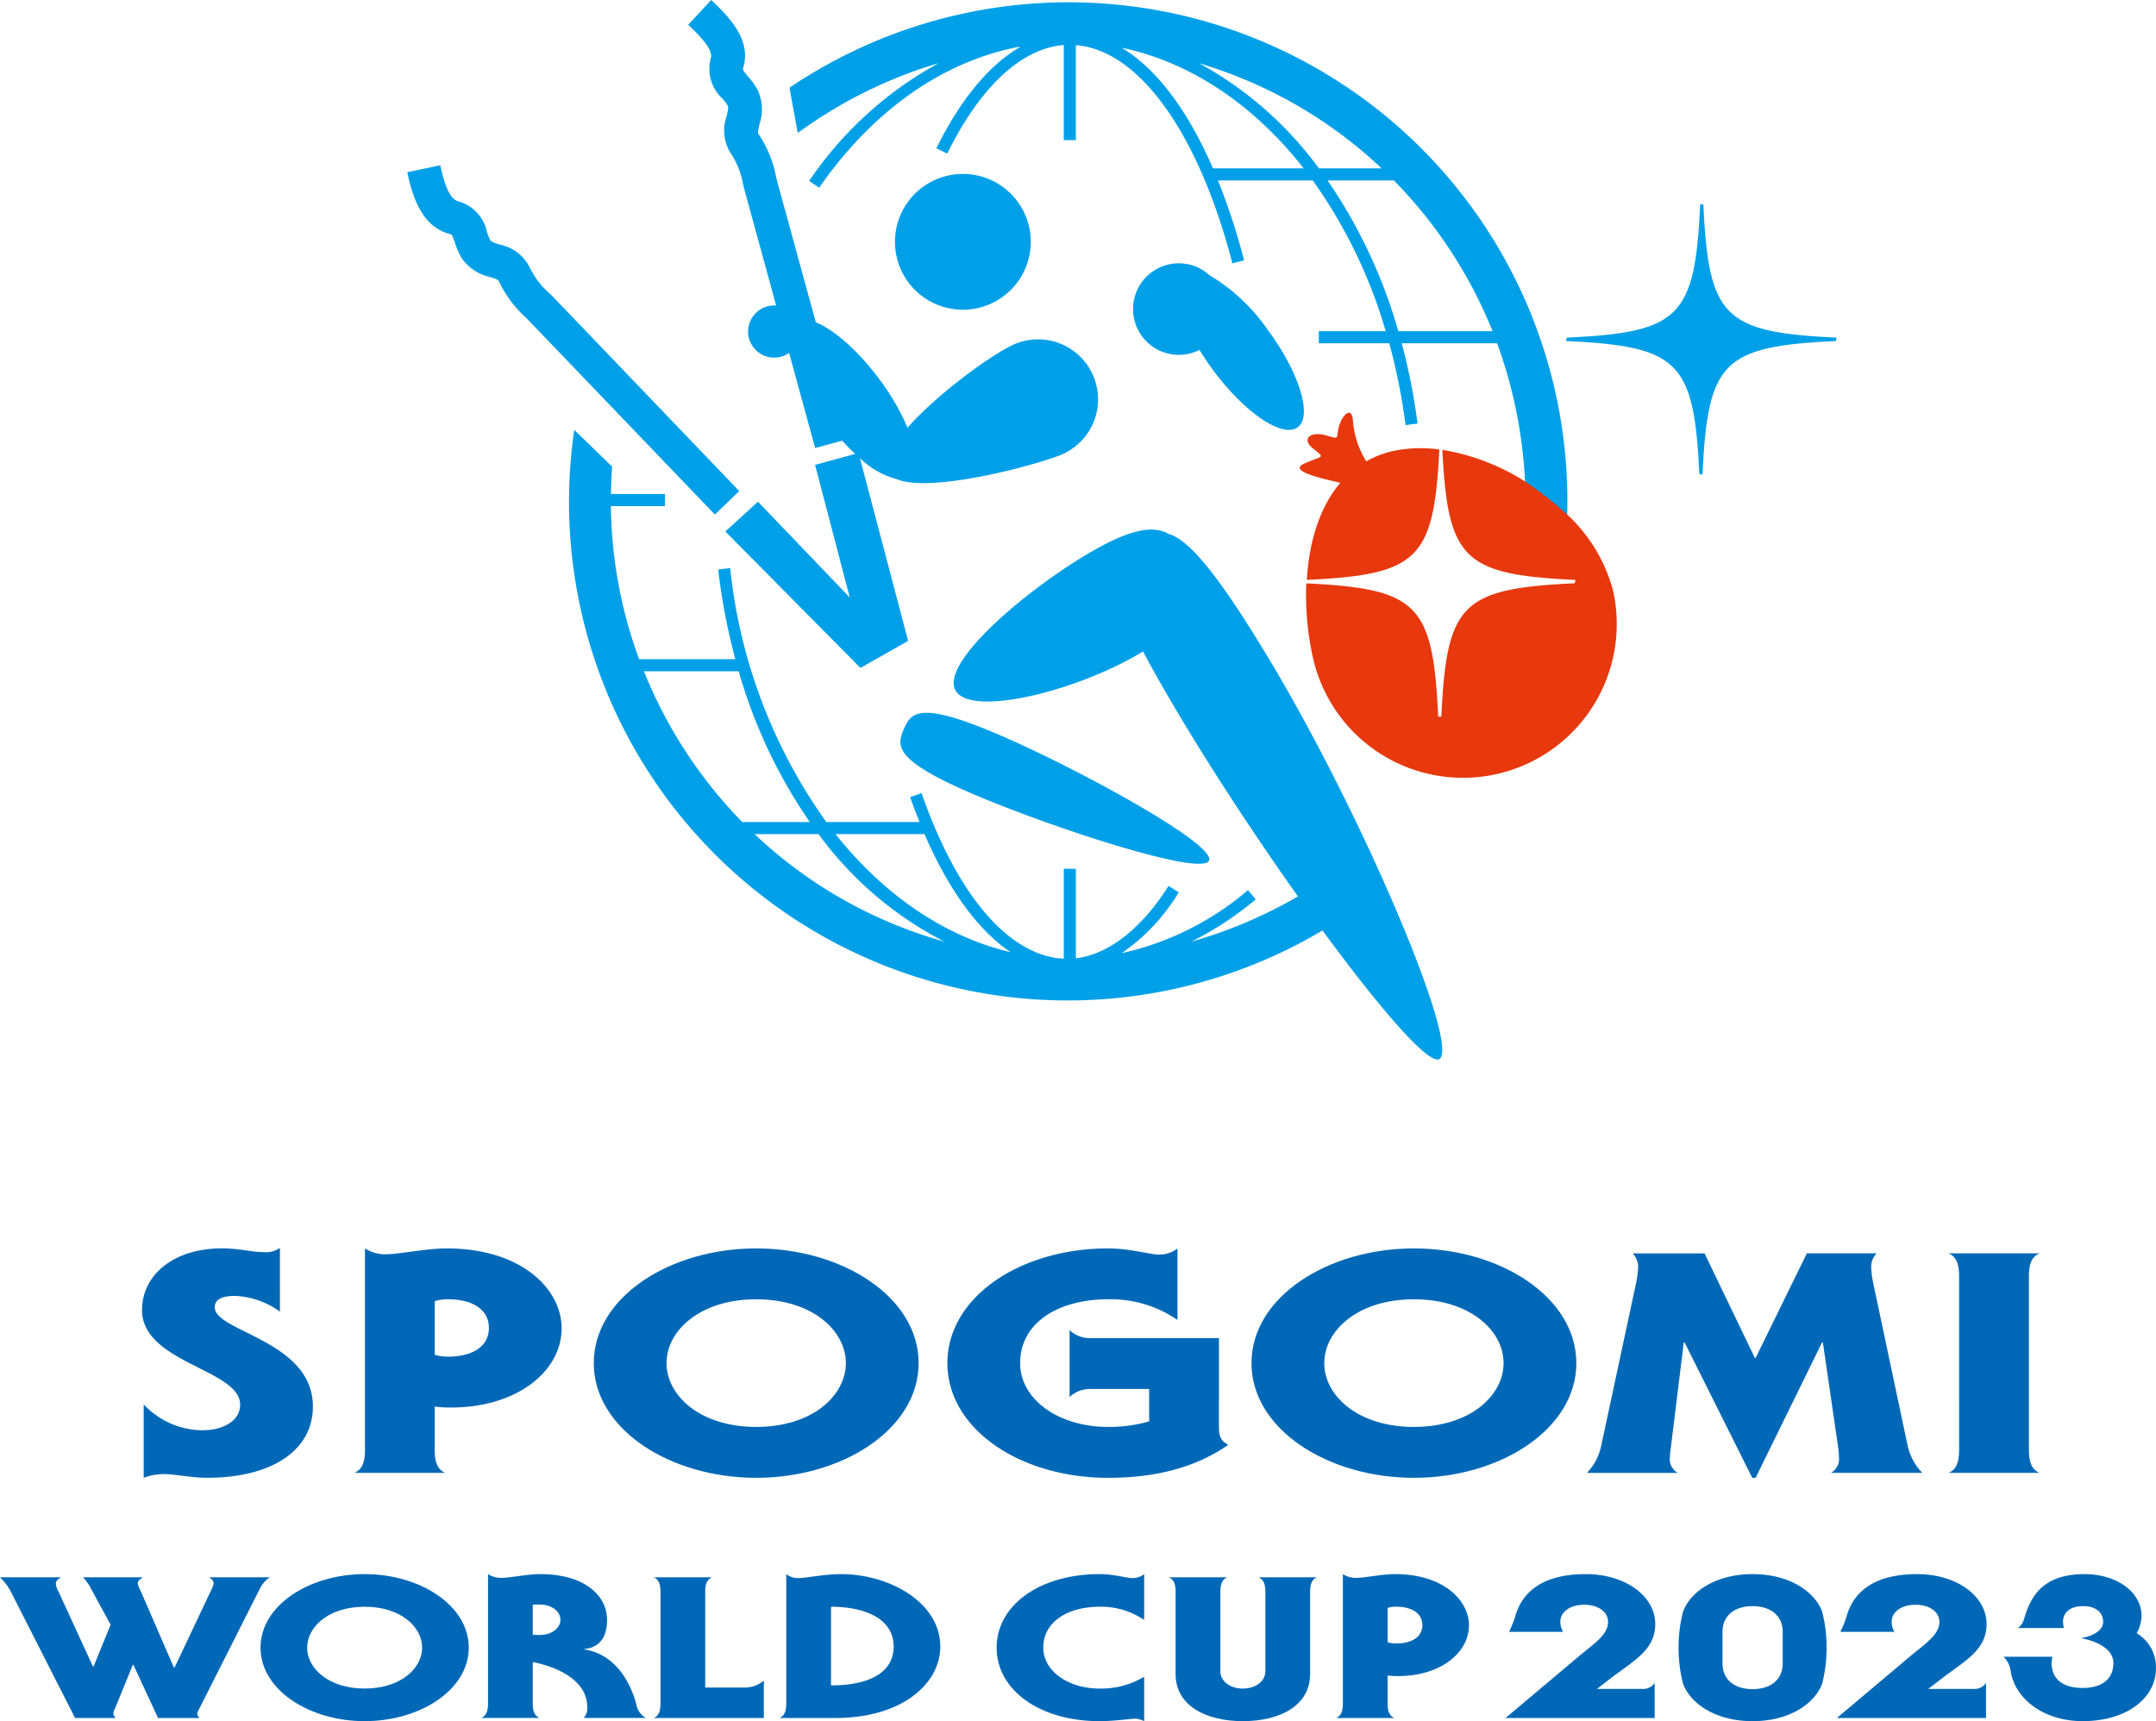
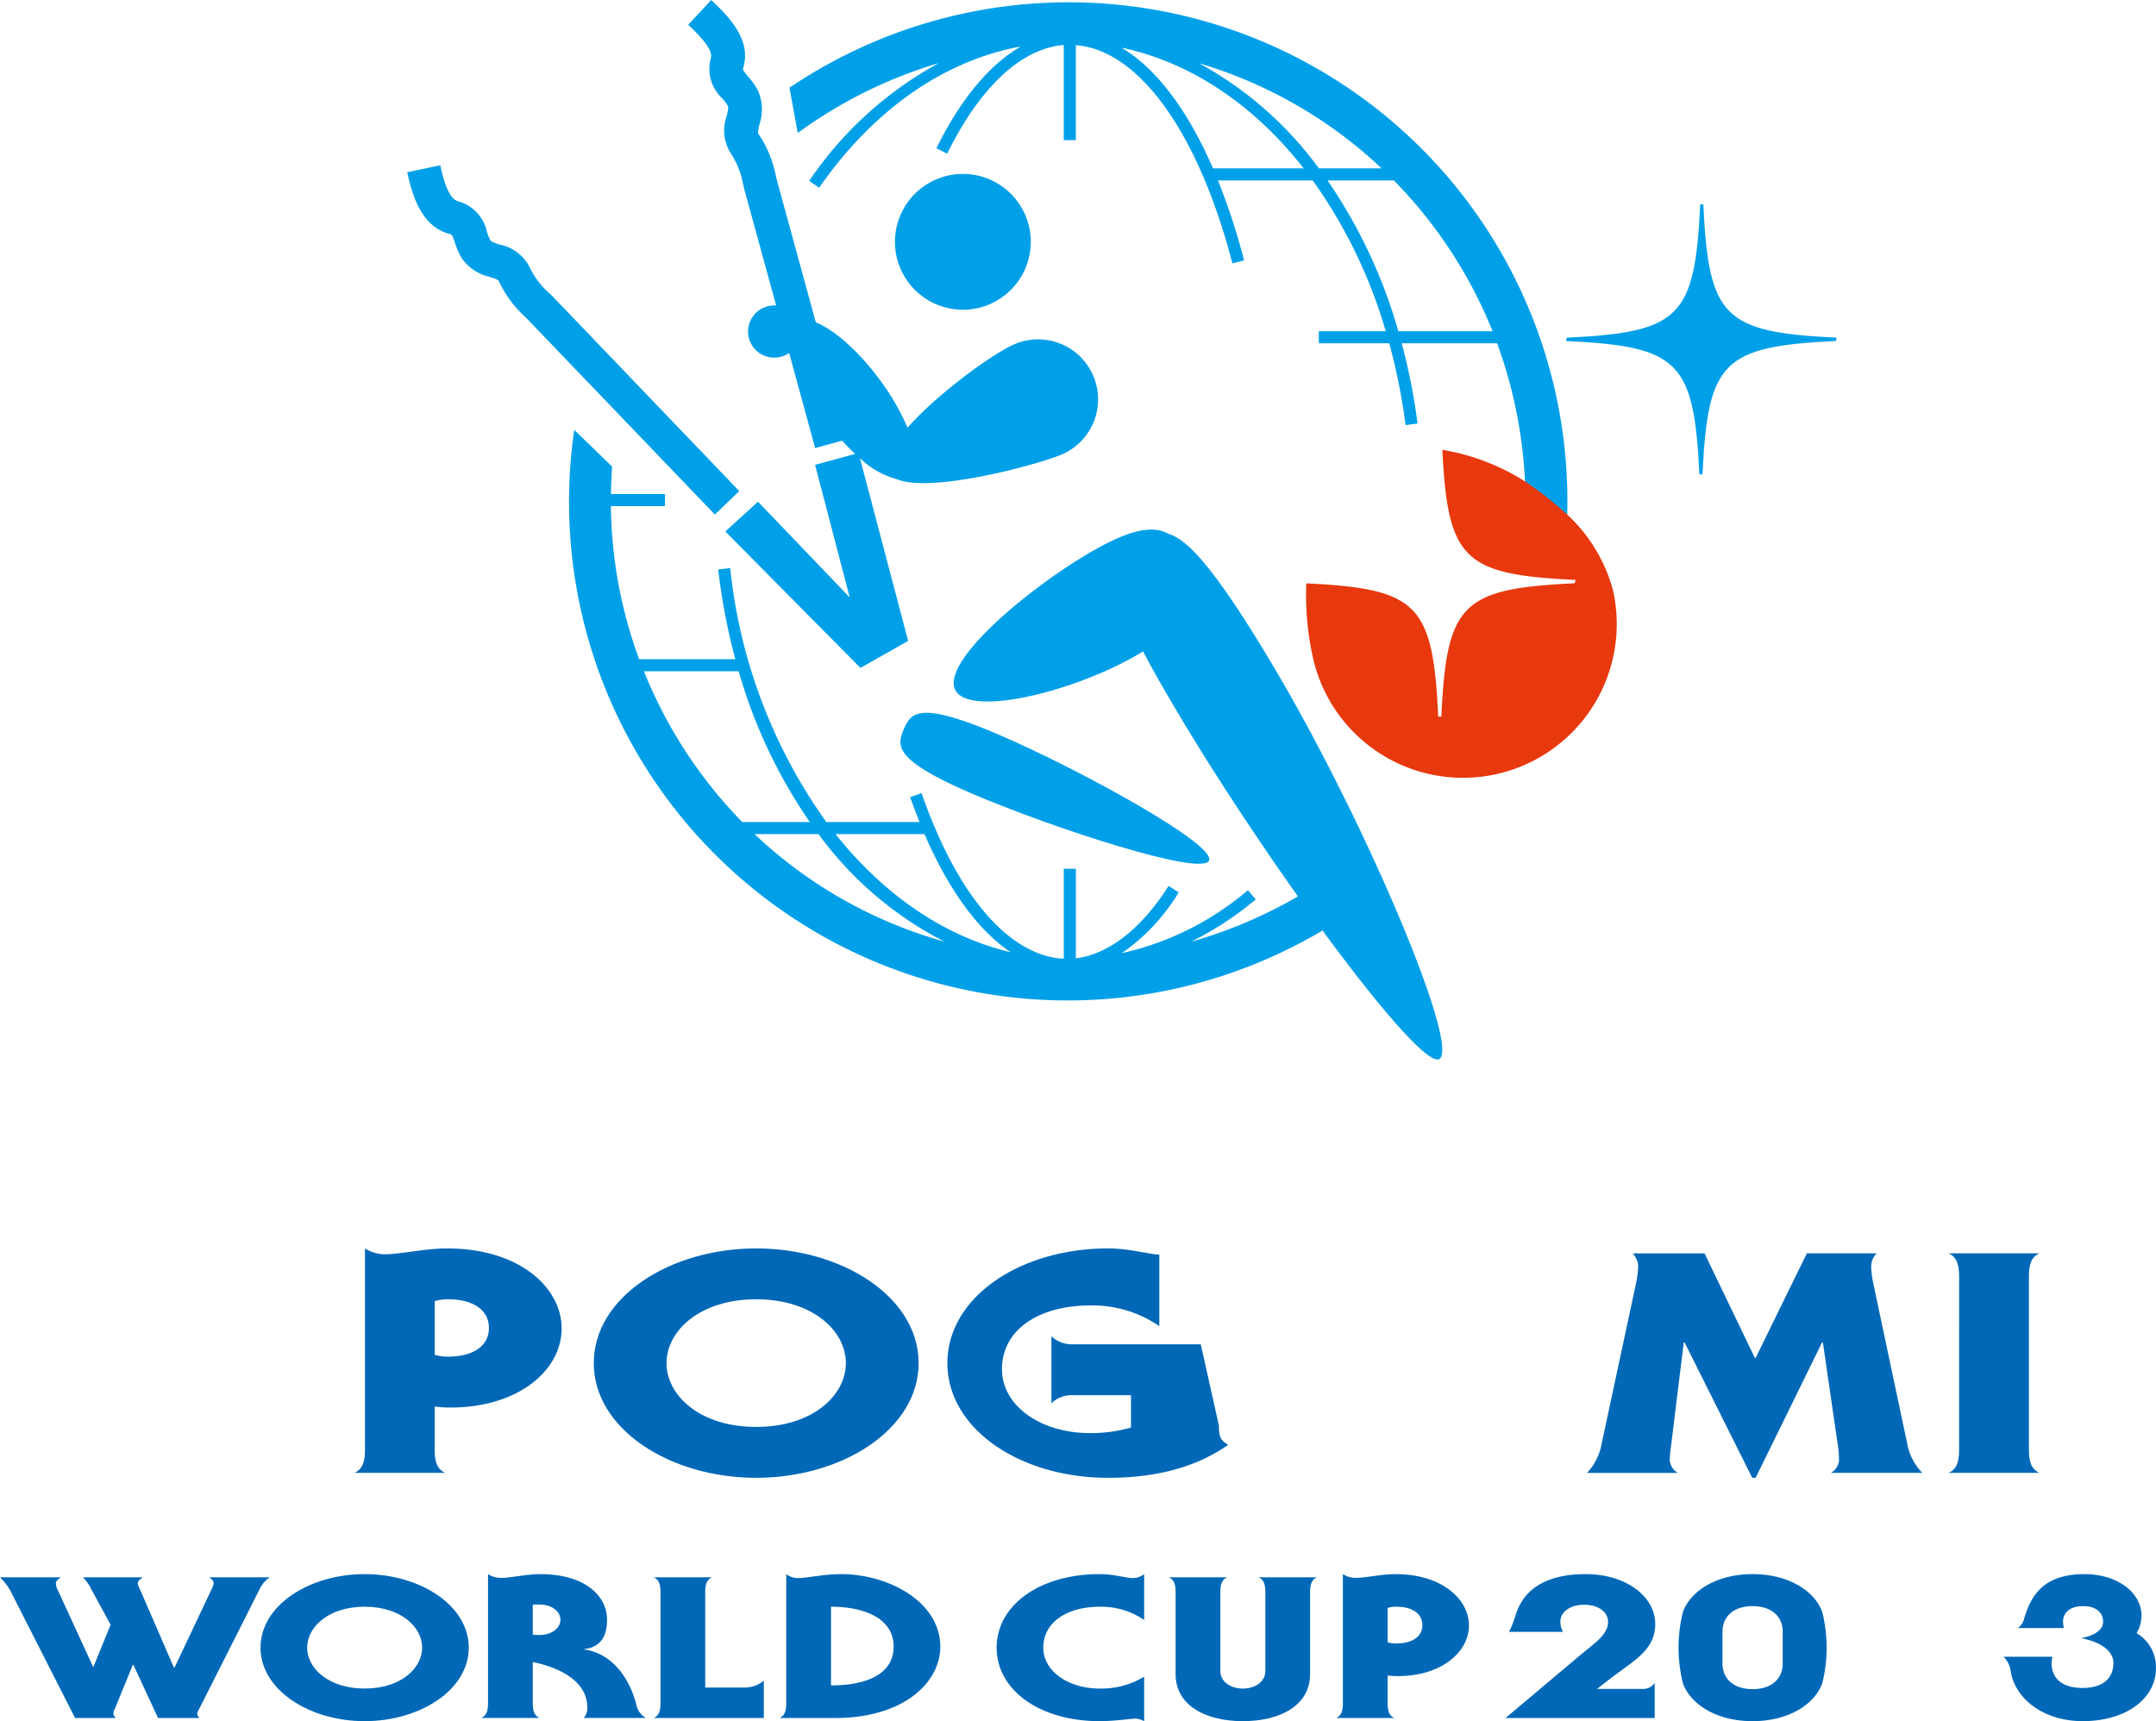
<svg xmlns="http://www.w3.org/2000/svg" width="254.352" height="203.095" viewBox="0 0 254.352 203.095">
  <g id="グループ_1235" data-name="グループ 1235" transform="translate(-138.154 -38.648)">
    <g id="グループ_1065" data-name="グループ 1065" transform="translate(138.154 185.959)">
      <g id="グループ_1063" data-name="グループ 1063" transform="translate(16.758)">
-         <path id="パス_707" data-name="パス 707" d="M166.187,149.532a9.761,9.761,0,0,0-5.288-1.856c-2,0-2.4.692-2.4,1.346,0,2.911,11.577,3.894,11.577,11.715,0,5.166-4.84,8.4-12.474,8.4-2,0-3.693-.437-5.24-.437a7.089,7.089,0,0,0-2.246.437v-8.658a9.586,9.586,0,0,0,6.837,3.055c2.695,0,4.541-1.2,4.541-3.02,0-4.183-11.577-4.911-11.577-11.169,0-4.038,3.594-7.275,9.432-7.275,2.145,0,3.393.436,4.89.436a2.756,2.756,0,0,0,1.846-.436h.1Z" transform="translate(-149.92 -142.074)" fill="#0068b7" />
        <path id="パス_708" data-name="パス 708" d="M167.507,168.559c.949-.4,1.248-1.309,1.248-2.692V142.074a4.434,4.434,0,0,0,2.444.691c1.6,0,4.742-.691,7.186-.691,8.882,0,13.574,4.838,13.574,9.422,0,5.021-5.19,9.351-13.075,9.351a15.367,15.367,0,0,1-1.9-.11v5.13c0,1.383.3,2.292,1.248,2.692Zm9.48-13.934a5.294,5.294,0,0,0,1.6.218c2.793,0,4.79-1.164,4.79-3.383s-2-3.384-4.79-3.384a5.249,5.249,0,0,0-1.6.219Z" transform="translate(-142.458 -142.074)" fill="#0068b7" />
        <path id="パス_709" data-name="パス 709" d="M225.66,155.608c0,7.785-8.983,13.534-19.163,13.534s-19.161-5.748-19.161-13.534,8.982-13.534,19.161-13.534S225.66,147.821,225.66,155.608Zm-29.741,0c0,3.82,3.943,7.53,10.578,7.53s10.58-3.71,10.58-7.53-3.942-7.532-10.58-7.532S195.919,151.788,195.919,155.608Z" transform="translate(-134.044 -142.074)" fill="#0068b7" />
-         <path id="パス_710" data-name="パス 710" d="M248.661,162.993c0,1.309.2,1.746,1.1,2.256-3.643,2.545-8.282,3.893-14.172,3.893-10.427,0-18.962-5.786-18.962-13.534s8.535-13.534,18.962-13.534c2.6,0,4.941.728,6.039.728a3.446,3.446,0,0,0,2.145-.728v8.44a13.911,13.911,0,0,0-8.184-2.438c-5.887,0-10.379,2.766-10.379,7.532,0,4.293,4.541,7.53,10.379,7.53a17.119,17.119,0,0,0,4.841-.655v-3.82h-6.887a3.477,3.477,0,0,0-2.5.946v-7.895a3.471,3.471,0,0,0,2.5.946h15.12Z" transform="translate(-121.617 -142.074)" fill="#0068b7" />
-         <path id="パス_711" data-name="パス 711" d="M280.137,155.608c0,7.785-8.983,13.534-19.163,13.534s-19.161-5.748-19.161-13.534,8.982-13.534,19.161-13.534S280.137,147.821,280.137,155.608Zm-29.741,0c0,3.82,3.943,7.53,10.578,7.53s10.58-3.71,10.58-7.53-3.942-7.532-10.58-7.532S250.4,151.788,250.4,155.608Z" transform="translate(-110.929 -142.074)" fill="#0068b7" />
+         <path id="パス_710" data-name="パス 710" d="M248.661,162.993c0,1.309.2,1.746,1.1,2.256-3.643,2.545-8.282,3.893-14.172,3.893-10.427,0-18.962-5.786-18.962-13.534s8.535-13.534,18.962-13.534c2.6,0,4.941.728,6.039.728v8.44a13.911,13.911,0,0,0-8.184-2.438c-5.887,0-10.379,2.766-10.379,7.532,0,4.293,4.541,7.53,10.379,7.53a17.119,17.119,0,0,0,4.841-.655v-3.82h-6.887a3.477,3.477,0,0,0-2.5.946v-7.895a3.471,3.471,0,0,0,2.5.946h15.12Z" transform="translate(-121.617 -142.074)" fill="#0068b7" />
        <path id="パス_712" data-name="パス 712" d="M289.406,154.815h.1l6.038-12.333h8.234a2.315,2.315,0,0,0-.649,1.491,11.1,11.1,0,0,0,.249,2.038l4.042,19.1a6.616,6.616,0,0,0,1.746,3.275H298.388a1.916,1.916,0,0,0,.947-1.419,10.024,10.024,0,0,0-.1-1.6l-1.8-12.37h-.1l-7.834,15.972h-.4L281.122,153h-.1l-1.547,12.588a9.161,9.161,0,0,0-.1,1.383,1.916,1.916,0,0,0,.947,1.419H269.6a6.573,6.573,0,0,0,1.7-3.275l4.092-19.1a11.094,11.094,0,0,0,.249-2.038,2.321,2.321,0,0,0-.648-1.491h8.482Z" transform="translate(-99.14 -141.901)" fill="#0068b7" />
        <path id="パス_713" data-name="パス 713" d="M300.8,145.175c0-1.383-.3-2.293-1.248-2.693h10.728c-.947.4-1.248,1.31-1.248,2.693v20.519c0,1.383.3,2.292,1.248,2.692H299.549c.949-.4,1.248-1.309,1.248-2.692Z" transform="translate(-86.431 -141.901)" fill="#0068b7" />
      </g>
      <g id="グループ_1064" data-name="グループ 1064" transform="translate(0 38.432)">
        <path id="パス_714" data-name="パス 714" d="M161.7,184.757a2.844,2.844,0,0,0-.288.652.879.879,0,0,0,.288.514h-4.9l-2.911-6.274h-.063l-2.048,5.014a2.22,2.22,0,0,0-.256.746.887.887,0,0,0,.288.514h-4.8l-7.646-15.042a6.527,6.527,0,0,0-1.215-1.562h7.2c-.319.211-.607.42-.607.746a2.2,2.2,0,0,0,.288.886l4.095,8.909h.064l2.015-4.944-2.3-4.222a5.55,5.55,0,0,0-.96-1.376h7.07c-.32.211-.608.42-.608.746a3.352,3.352,0,0,0,.352.886l3.9,9h.1l4.254-9a3.353,3.353,0,0,0,.352-.886c0-.326-.224-.536-.544-.746h7.166a3.5,3.5,0,0,0-1.119,1.236Z" transform="translate(-138.154 -168.946)" fill="#0068b7" />
        <path id="パス_715" data-name="パス 715" d="M184.3,177.732c0,4.991-5.758,8.675-12.285,8.675s-12.285-3.685-12.285-8.675,5.758-8.676,12.285-8.676S184.3,172.742,184.3,177.732Zm-19.067,0c0,2.448,2.527,4.827,6.783,4.827s6.781-2.379,6.781-4.827-2.527-4.827-6.781-4.827S165.237,175.284,165.237,177.732Z" transform="translate(-128.997 -169.057)" fill="#0068b7" />
        <path id="パス_716" data-name="パス 716" d="M178.814,169.057a2.84,2.84,0,0,0,1.568.443c1.023,0,3.038-.443,4.606-.443,5.086,0,7.869,2.426,7.869,5.411,0,1.632-.575,3.218-2.686,3.428v.047c3.679.558,5.469,3.917,6.142,6.5a2.285,2.285,0,0,0,1.119,1.587h-7.325a1.716,1.716,0,0,0,.416-1.261c0-2.891-2.911-4.616-6.431-5.34v4.874c0,.886.192,1.47.8,1.726h-6.878c.607-.256.8-.84.8-1.726Zm5.279,7.16c.256.023.511.023.8.023,1.407,0,2.463-.792,2.463-1.8s-1.055-1.795-2.463-1.795c-.289,0-.544,0-.8.023Z" transform="translate(-121.24 -169.057)" fill="#0068b7" />
        <path id="パス_717" data-name="パス 717" d="M192.3,185.924c.608-.256.8-.84.8-1.726V171.045c0-.886-.192-1.468-.8-1.726h6.878c-.607.258-.8.84-.8,1.726v11.286h4.511a3.551,3.551,0,0,0,2.4-.816v4.408Z" transform="translate(-115.18 -168.946)" fill="#0068b7" />
        <path id="パス_718" data-name="パス 718" d="M203.518,169.057a2.21,2.21,0,0,0,1.374.467c1.057,0,3.072-.467,5.088-.467,5.662,0,11.708,3.312,11.708,8.559,0,4.291-4.414,8.419-12.38,8.419h-6.59c.608-.256.8-.84.8-1.726Zm5.278,13.129c4.478,0,7.389-1.493,7.389-4.571,0-3.428-3.615-4.71-7.389-4.71Z" transform="translate(-110.759 -169.057)" fill="#0068b7" />
        <path id="パス_719" data-name="パス 719" d="M238.109,186.408a2.708,2.708,0,0,0-.96-.3c-.608,0-2.528.3-4.287.3-7.134,0-12.157-3.709-12.157-8.675s5.022-8.676,12.157-8.676c1.664,0,3.168.467,3.871.467a2.211,2.211,0,0,0,1.376-.467v5.411a8.925,8.925,0,0,0-5.247-1.562c-3.774,0-6.654,1.772-6.654,4.827,0,2.752,2.911,4.827,6.654,4.827a9.713,9.713,0,0,0,5.247-1.4Z" transform="translate(-103.127 -169.057)" fill="#0068b7" />
        <path id="パス_720" data-name="パス 720" d="M252.433,169.319c-.608.258-.8.84-.8,1.726v9.7c0,3.732-3.582,5.551-7.933,5.551s-7.933-1.819-7.933-5.551v-9.7c0-.886-.192-1.468-.8-1.726h6.878c-.607.258-.8.84-.8,1.726V180.4c0,1.261,1.248,2.052,2.655,2.052s2.655-.792,2.655-2.052v-9.351c0-.886-.191-1.468-.8-1.726Z" transform="translate(-97.076 -168.946)" fill="#0068b7" />
        <path id="パス_721" data-name="パス 721" d="M248.821,186.035c.608-.256.8-.84.8-1.726V169.057a2.839,2.839,0,0,0,1.567.443c1.024,0,3.04-.443,4.608-.443,5.694,0,8.7,3.1,8.7,6.041,0,3.218-3.327,5.992-8.382,5.992a10.049,10.049,0,0,1-1.215-.068v3.287c0,.886.191,1.47.8,1.726ZM254.9,177.1a3.35,3.35,0,0,0,1.023.14c1.792,0,3.072-.746,3.072-2.169s-1.281-2.168-3.072-2.168a3.4,3.4,0,0,0-1.023.14Z" transform="translate(-91.197 -169.057)" fill="#0068b7" />
        <path id="パス_722" data-name="パス 722" d="M262.856,186.035l8.67-7.3c1.76-1.47,3.424-2.518,3.424-4.034,0-1.236-1.216-2.03-2.816-2.03s-2.816.793-2.816,2.03a2.5,2.5,0,0,0,.32,1.165h-6.367a12.3,12.3,0,0,0,.8-2.075c.544-1.609,2.047-4.734,8.254-4.734,4.67,0,8.19,2.589,8.19,5.9,0,3.1-2.624,4.36-5.278,6.412l-1.6,1.236h5.343a1.655,1.655,0,0,0,1.471-.7v4.128Z" transform="translate(-85.241 -169.057)" fill="#0068b7" />
        <path id="パス_723" data-name="パス 723" d="M277.7,181.93a17.482,17.482,0,0,1,0-8.395c.832-2.356,3.807-4.478,8.223-4.478s7.389,2.122,8.221,4.478a17.438,17.438,0,0,1,0,8.395c-.832,2.356-3.807,4.478-8.221,4.478S278.527,184.286,277.7,181.93Zm4.672-2.332c0,1.866,1.374,3.031,3.551,3.031s3.551-1.165,3.551-3.031v-3.732c0-1.866-1.376-3.031-3.551-3.031s-3.551,1.165-3.551,3.031Z" transform="translate(-79.162 -169.057)" fill="#0068b7" />
-         <path id="パス_724" data-name="パス 724" d="M290.3,186.035l8.67-7.3c1.759-1.47,3.423-2.518,3.423-4.034,0-1.236-1.216-2.03-2.816-2.03s-2.815.793-2.815,2.03a2.517,2.517,0,0,0,.319,1.165h-6.365a12.262,12.262,0,0,0,.8-2.075c.544-1.609,2.048-4.734,8.254-4.734,4.67,0,8.19,2.589,8.19,5.9,0,3.1-2.624,4.36-5.279,6.412l-1.6,1.236h5.343a1.655,1.655,0,0,0,1.471-.7v4.128Z" transform="translate(-73.597 -169.057)" fill="#0068b7" />
        <path id="パス_725" data-name="パス 725" d="M309.869,178.805a4.539,4.539,0,0,0-.1.746c0,1.749,1.184,2.938,3.648,2.938s3.646-1.189,3.646-2.938c0-1.54-1.695-2.518-3.71-2.914v-.047c1.376-.256,2.5-.91,2.5-1.913,0-.909-.64-1.842-2.367-1.842s-2.367.933-2.367,1.842a4.693,4.693,0,0,0,.1.746H305.8a1.939,1.939,0,0,0,.7-1c.832-2.916,2.367-5.364,7.167-5.364,3.775,0,6.717,2.1,6.717,4.944a4.425,4.425,0,0,1-.575,2.03,4.627,4.627,0,0,1,2.272,4.173c0,3.406-3.36,6.2-8.638,6.2-4.766,0-8.062-2.776-8.509-5.971a2.893,2.893,0,0,0-.832-1.632Z" transform="translate(-67.737 -169.057)" fill="#0068b7" />
      </g>
    </g>
    <g id="グループ_1066" data-name="グループ 1066" transform="translate(186.196 38.648)">
      <path id="パス_726" data-name="パス 726" d="M227.662,64.222a8.012,8.012,0,1,0-10.517,4.215A8.013,8.013,0,0,0,227.662,64.222Z" transform="translate(-154.743 -32.535)" fill="#00a0e9" />
-       <path id="パス_727" data-name="パス 727" d="M240.981,61.841a5.338,5.338,0,0,0-1.436-.936,5.4,5.4,0,1,0,.295,9.772c.479.788,1.008,1.587,1.6,2.383,3.736,5.045,8.207,8.066,9.984,6.748s.189-6.473-3.547-11.517A22.222,22.222,0,0,0,240.981,61.841Z" transform="translate(-146.37 -29.389)" fill="#00a0e9" />
      <path id="パス_728" data-name="パス 728" d="M256.019,86.537c-1.893-1.077-4.747-.567-10.037,2.649-7.475,4.545-16.969,12.753-15.072,15.874s14.471-.024,21.944-4.569c.053-.031.1-.063.145-.094,1.132,2.146,2.577,4.7,4.41,7.761,4.1,6.855,9.1,14.43,13.866,21.15a54.374,54.374,0,0,1-12.59,5.343,38.353,38.353,0,0,0,7.607-4.985l-.913-1.094a34.387,34.387,0,0,1-14.883,7.433,23.36,23.36,0,0,0,6.718-7.174l-1.2-.759c-3.2,5.069-7.133,8.1-10.937,8.539v-10.56h-1.424v10.6l-.329-.006c-6.334-.565-12.292-7.6-16.451-19.52l-1.346.469c.356,1.02.729,1.993,1.112,2.943h-11a62.653,62.653,0,0,1-11.342-29.968l-1.414.164a73.137,73.137,0,0,0,2.021,10.59H193.557a53.808,53.808,0,0,1-3.334-18.067H196.6V81.829h-6.367c.017-1.074.054-2.149.137-3.229L185.9,74.264a58.833,58.833,0,0,0,88.275,59.065c6.758,9.211,12.53,15.91,13.78,15.166,2.507-1.487-8.935-28.546-19.869-46.829C261.524,90.691,258.26,87.185,256.019,86.537Zm-28.8,35.421c2.846,6.595,6.334,11.353,10.157,13.933-7.822-1.846-14.981-6.8-20.658-13.933ZM205.3,102.745a60.6,60.6,0,0,0,8.388,17.79h-7.966a54.359,54.359,0,0,1-11.6-17.79Zm1.877,19.214h7.542a42.276,42.276,0,0,0,14.847,12.685A53.612,53.612,0,0,1,207.172,121.959Z" transform="translate(-166.195 -23.536)" fill="#00a0e9" />
      <path id="パス_729" data-name="パス 729" d="M213.13,99.639c-.829,1.94-1.228,3.629,8.092,7.616s27.095,9.815,27.925,7.875-15.6-10.912-24.92-14.9S213.96,97.7,213.13,99.639Z" transform="translate(-154.551 -13.591)" fill="#00a0e9" />
      <path id="パス_730" data-name="パス 730" d="M284.066,55.575H283.7c-.628,13.34-2.39,15.1-15.734,15.734l-.1.395C281.2,72.336,282.966,74.1,283.6,87.44h.369c.628-13.342,2.39-15.1,15.734-15.736l.1-.395C286.456,70.677,284.694,68.915,284.066,55.575Z" transform="translate(-131.16 -31.466)" fill="#00a0e9" />
      <path id="パス_731" data-name="パス 731" d="M211.054,90.788,189.162,67.945c-.137-.14-.292-.291-.459-.452a9.736,9.736,0,0,1-2.347-3.051,5.015,5.015,0,0,0-3.537-2.733c-.622-.2-1.01-.329-1.131-.527a5.362,5.362,0,0,1-.4-.98,4.759,4.759,0,0,0-3.359-3.6c-.563-.14-1.4-.732-2.142-4.262l-3.9.823c.628,2.974,1.773,6.493,5.095,7.31.141.036.205.051.537,1.023a8.349,8.349,0,0,0,.779,1.783,5.467,5.467,0,0,0,3.329,2.238c.8.251,1,.348,1.074.514a13.456,13.456,0,0,0,3.225,4.323l22.252,23.2Z" transform="translate(-171.884 -32.84)" fill="#00a0e9" />
      <path id="パス_732" data-name="パス 732" d="M197.82,45.537a4.764,4.764,0,0,0,1.367,4.736,5.252,5.252,0,0,1,.635.845c.107.205.021.605-.13,1.241a5.013,5.013,0,0,0,.527,4.437,9.741,9.741,0,0,1,1.411,3.584c.054.226.1.436.16.648L205.533,74.7a3.078,3.078,0,1,0,1.531,5.593l3.071,11.224,3.18-.87c.514.563,1.031,1.087,1.543,1.56l-4.73,1.295,4.089,15.648-10.828-11.3-3.851,3.51,15.938,16.1,5.627-3.189L215.42,92.709a9.933,9.933,0,0,0,4.36,2.483c3.943,1.661,16.1-1.572,19.285-2.847A7.08,7.08,0,0,0,233.8,79.2c-2.443.978-9.107,5.774-12.769,9.913a27.624,27.624,0,0,0-3.307-5.7c-2.522-3.4-5.375-5.88-7.512-6.73L205.644,60l-.131-.538a13.432,13.432,0,0,0-2.052-4.989c-.105-.147-.084-.367.111-1.185a5.466,5.466,0,0,0-.209-4.005,8.5,8.5,0,0,0-1.128-1.582c-.665-.786-.645-.849-.6-.988.961-3.129-1.242-5.724-3.767-8.062l-2.709,2.926C197.864,44.083,197.972,45.037,197.82,45.537Z" transform="translate(-162.01 -38.648)" fill="#00a0e9" />
-       <path id="パス_733" data-name="パス 733" d="M246.358,78.835c-1.8.792,1.108,1.555,4.243,2.279-2.481,2.911-3.7,7.067-3.948,11.453,13.139-.631,14.985-2.4,15.628-15.385a15.782,15.782,0,0,0-5.435.172,11.542,11.542,0,0,0-3.186,1.225,10.626,10.626,0,0,1-1.587-5.009c-.231-1.615-1.4-.225-1.682,1.073s.138,1.332-1.535.856-2.945.369-1.476,1.561S248.62,77.842,246.358,78.835Z" transform="translate(-140.519 -24.14)" fill="#e8380d" />
      <path id="パス_734" data-name="パス 734" d="M295.292,99.421a58.84,58.84,0,0,0-91.746-50.5l.974,5.341a54.47,54.47,0,0,1,16.645-8.25,43.7,43.7,0,0,0-15.294,13.9l1.171.813c6.325-9.091,14.482-14.829,23.41-16.6l.346-.037c-3.659,2.111-7.066,6.18-9.922,11.978l1.278.631c3.891-7.9,8.75-12.409,13.75-12.816V55.109h1.424V43.9c7.432.568,14.461,10.306,18.47,25.747l1.379-.357a76.66,76.66,0,0,0-3.082-9.429h11.182a58.868,58.868,0,0,1,8.61,17.79h-7.894v1.424H274.3a70.754,70.754,0,0,1,1.927,9.655l1.414-.182a72.427,72.427,0,0,0-1.867-9.473h11.254a55.155,55.155,0,0,1,3.3,16.485ZM273.4,58.435H266a42.978,42.978,0,0,0-14.121-12.394A53.556,53.556,0,0,1,273.4,58.435Zm-19.892,0c-2.992-6.9-6.7-11.8-10.791-14.239,8.215,1.726,15.66,6.793,21.487,14.239Zm21.865,19.214a60.811,60.811,0,0,0-8.351-17.79h7.825a54.34,54.34,0,0,1,11.644,17.79Z" transform="translate(-158.449 -38.57)" fill="#00a0e9" />
      <path id="パス_735" data-name="パス 735" d="M272.121,79.615a26.172,26.172,0,0,0-9.707-3.7c.647,12.973,2.505,14.723,15.714,15.35l-.1.395c-13.344.632-15.106,2.394-15.734,15.736h-.369c-.625-13.28-2.383-15.085-15.561-15.726a33.763,33.763,0,0,0,.783,8.774,18.139,18.139,0,0,0,35.4-7.941,18.867,18.867,0,0,0-5.459-9A42.41,42.41,0,0,0,272.121,79.615Z" transform="translate(-140.295 -22.835)" fill="#e8380d" />
    </g>
  </g>
</svg>